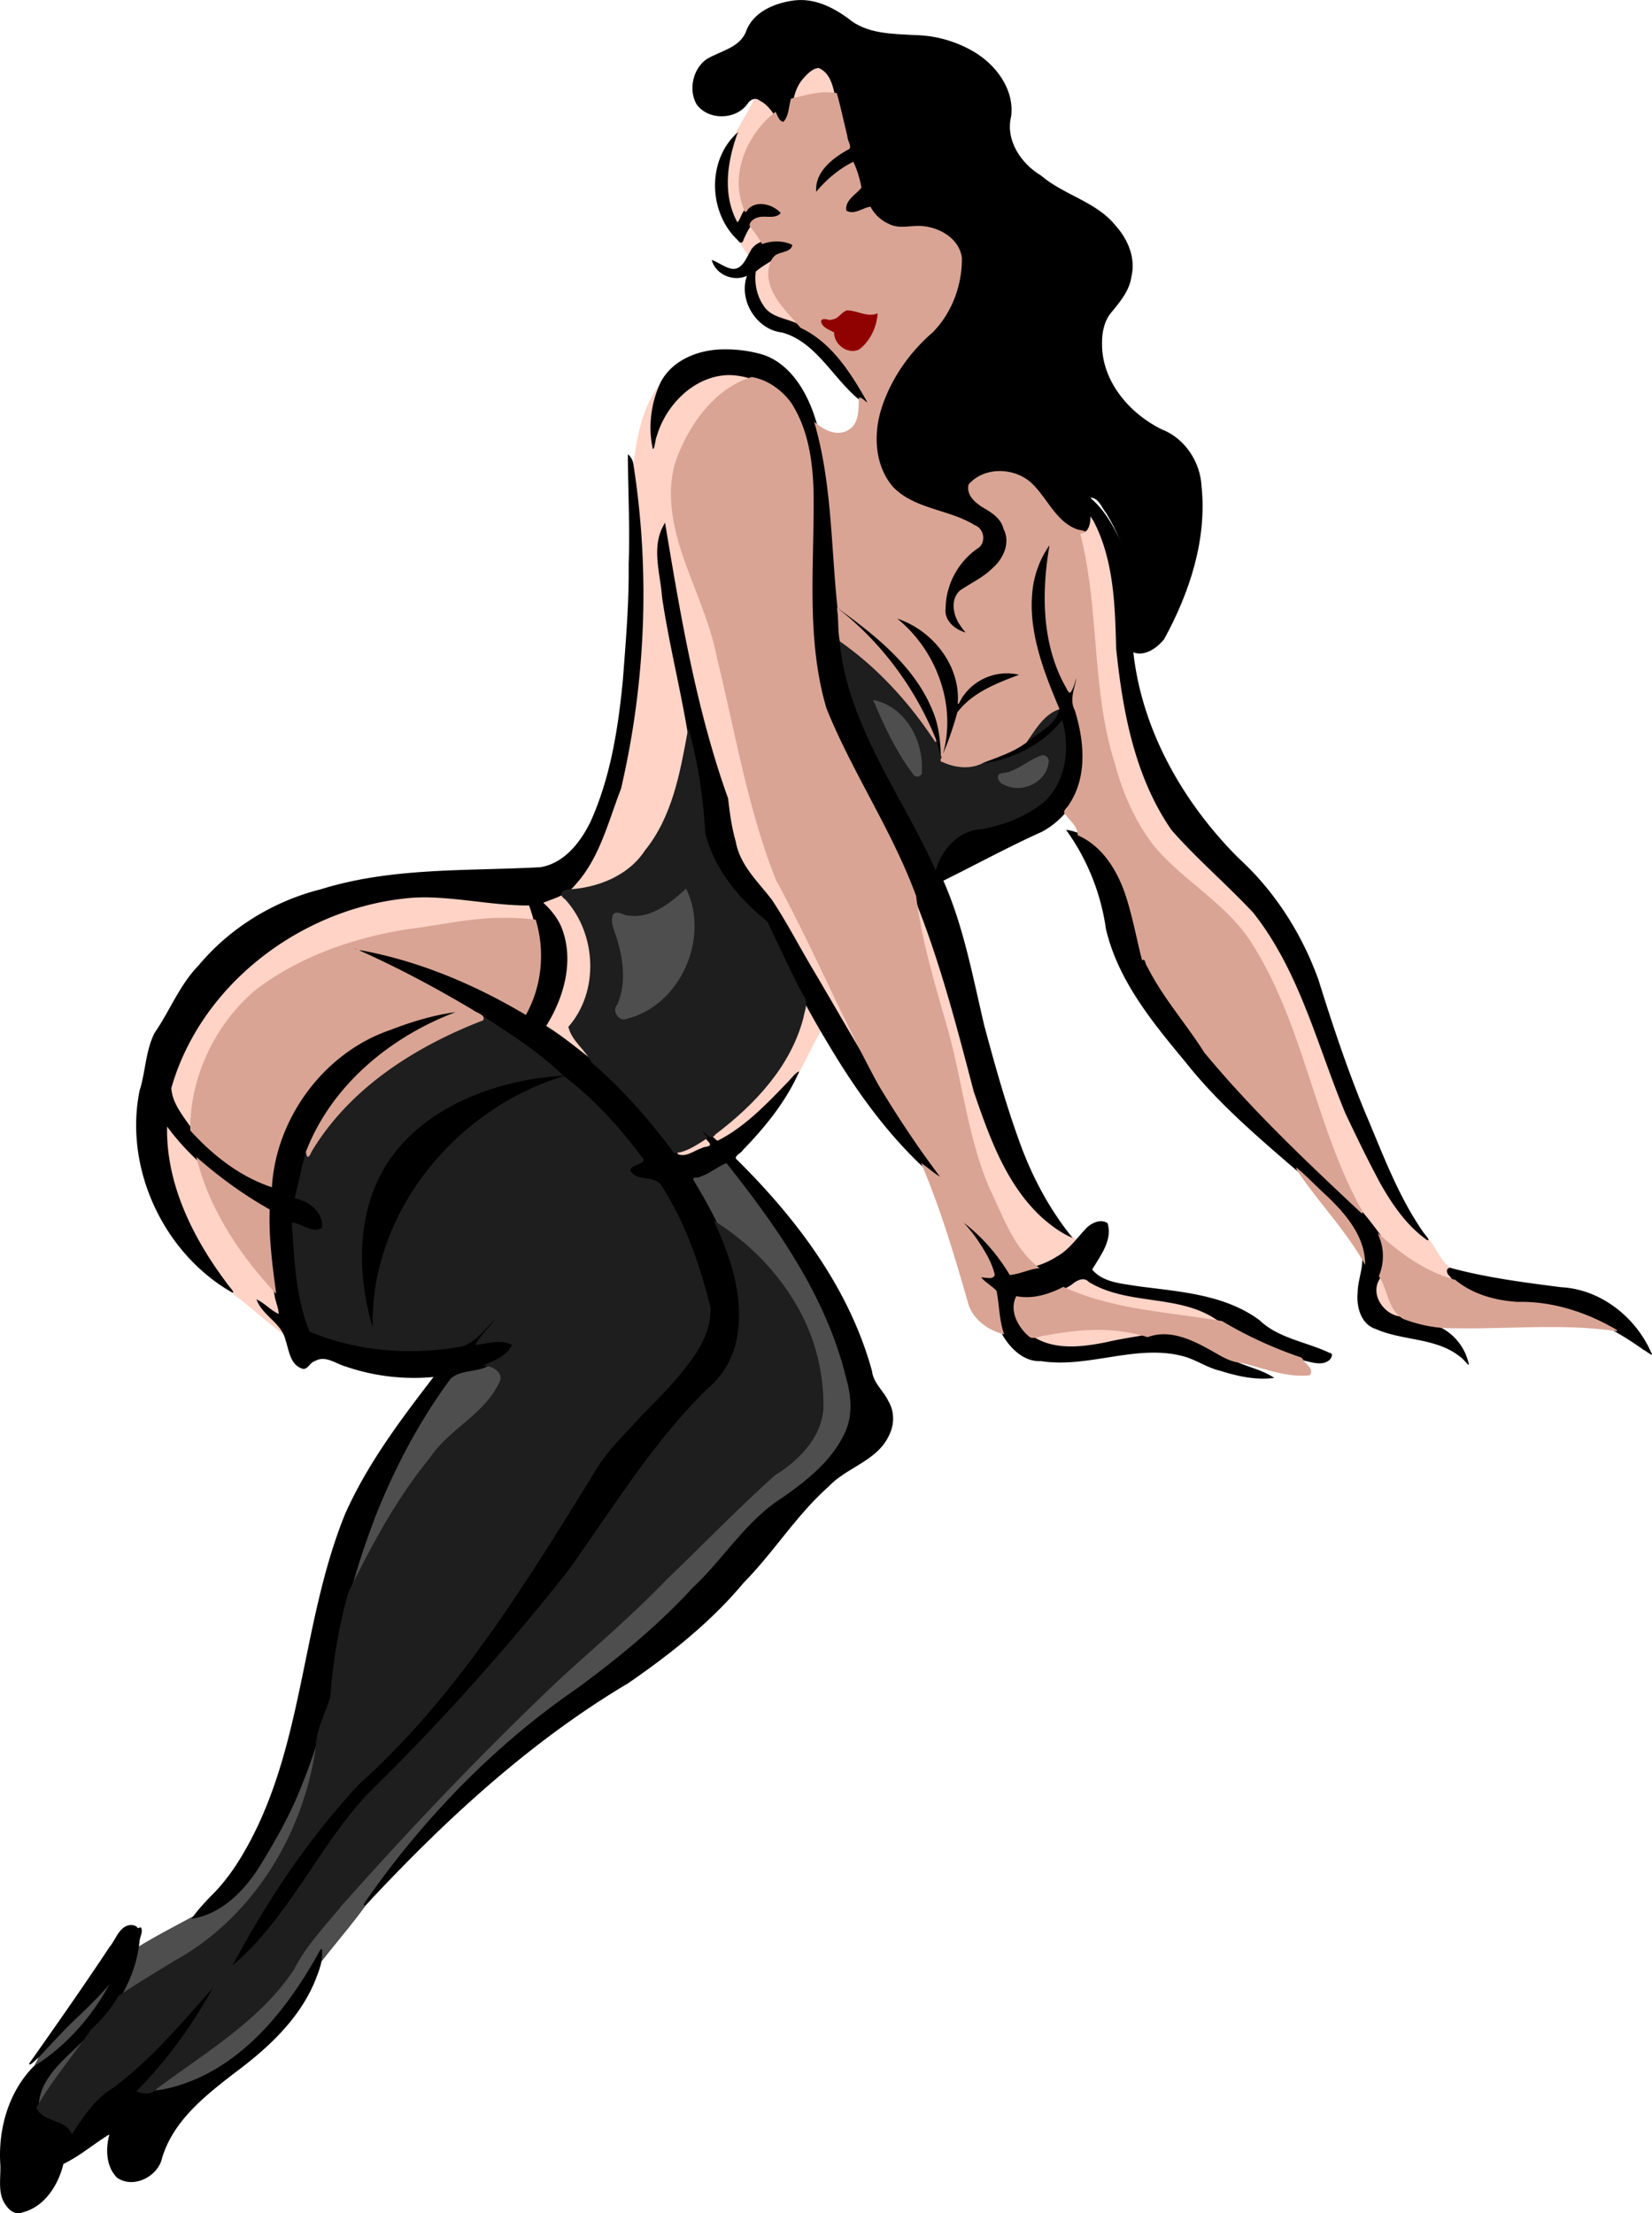
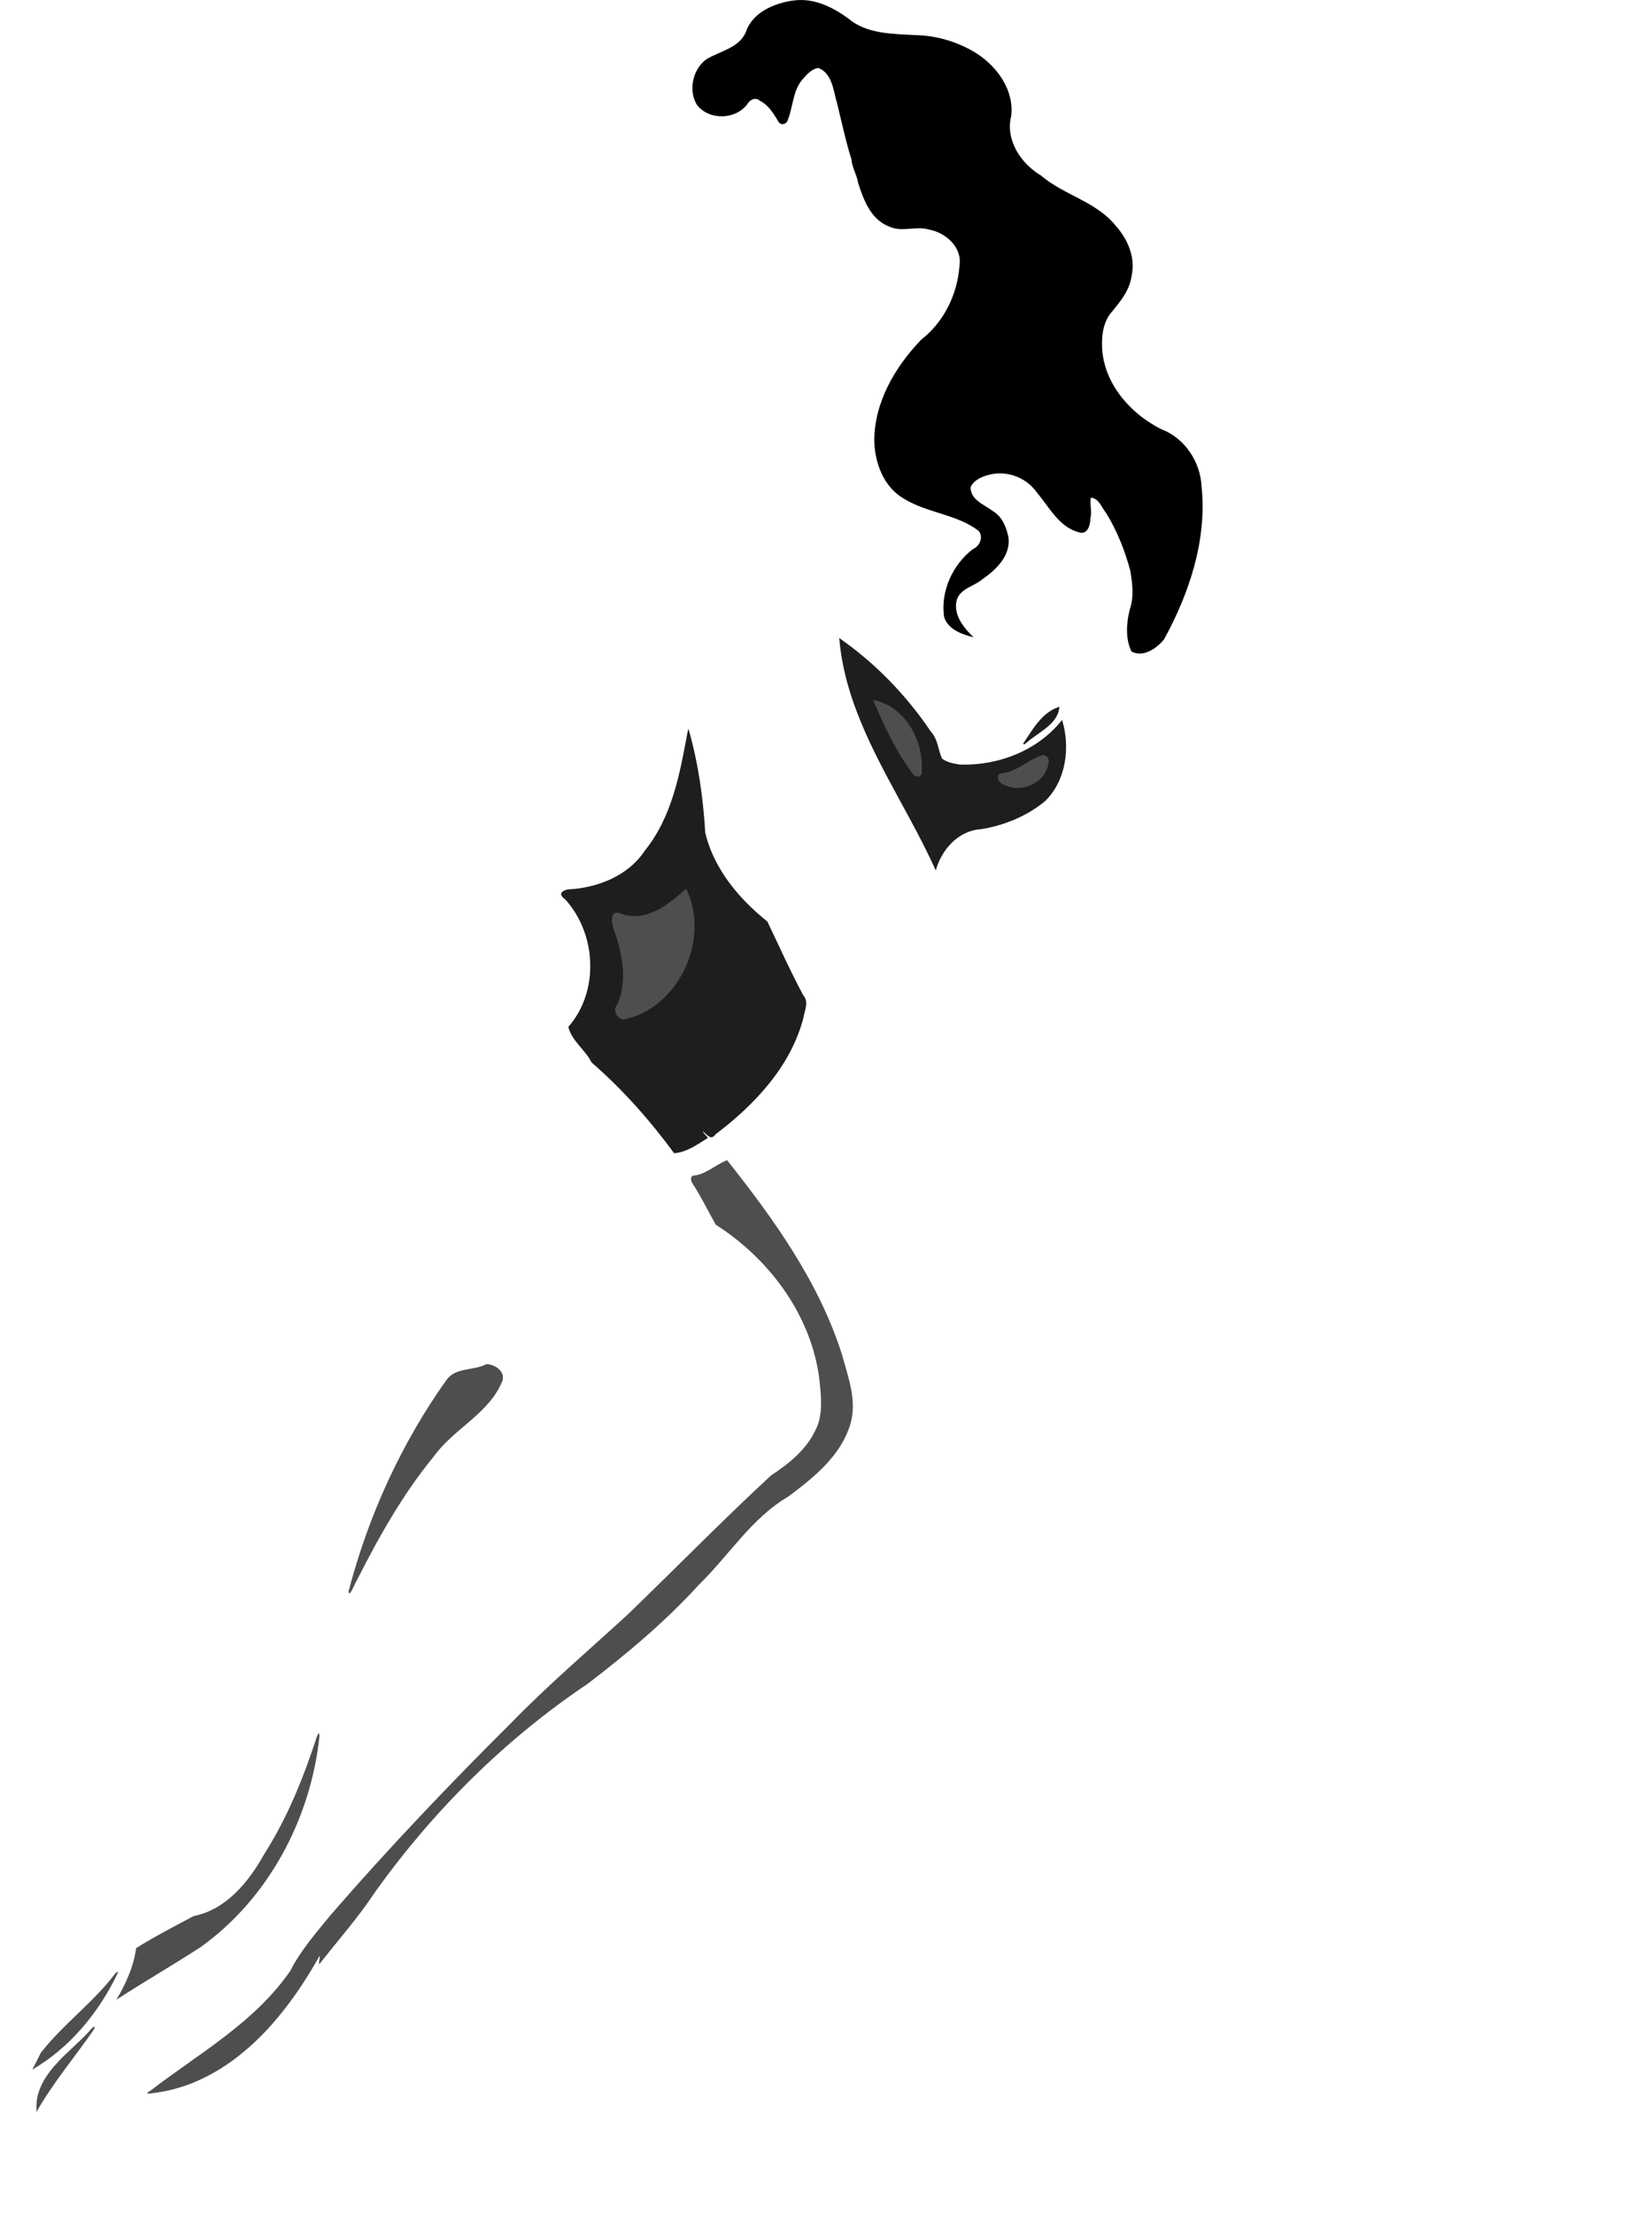
<svg xmlns="http://www.w3.org/2000/svg" height="1887.4pt" width="1409.2pt" viewBox="0 0 1409.187 1887.377">
-   <path d="M696.848 55.696c-12.508 5.027-20.145 17.828-22.613 30.617 13.053-3.119 26.617-7.578 40.084-4.771-2.043-9.953-5.772-23.921-17.471-25.846zm-52.797 27.16c-7.412 16.717-19.472 31.486-24.334 49.346-7.544 31.335 2.111 65.282 21.885 90.248 2.105-5.618 8.645-8.833 10.602-13.994-9.848-24.96-11.034-52.97-6.303-79.137 2.552-11.773 6.754-24.397 16.598-32.168-4.235-6.753-10.465-12.437-18.043-15.139l-.404.844zm15.775 135.84c-5.403 4.592-12.897 6.99-17.29 12.562-1.585 15.324 3.96 34.125 19.39 40.32 8.247 2.33 16.226 5.695 23.996 9.167-10.328-14.472-26.952-26.701-28.623-45.637-.613-6.535 2.54-12.428 5.277-18.088l-2.75 1.676zm-39.87 99.197c-29.982 1.543-54.223 26.807-61.987 54.644-1.016 5.396-.837-3.577-1.045-5-.676-13.772 3.047-27.115 7.298-39.997-1.34-.752-4.09 3.991-5.539 6.137-13.03 20.838-16.578 45.972-19.102 69.895 12.614 89.857 8.88 182.33-12.426 270.59-11.758 29.919-19.504 63.93-44.9 85.817.69 1.046 6.697-.075 9.578-.186 24.301-2.51 48.607-14.484 61.65-35.775 22.112-28.333 28.607-64.81 34.877-99.25-6.807-44.855-19.156-88.71-23.917-133.86-1.84-12.906-3.714-26.739 1.836-39.04 12.97 77.801 26.405 156.12 53.213 230.57 1.304 17.208 4.71 34.484 11.082 50.541 9.308 18.893 26.953 32.071 35.974 51.195 26.499 45.706 52.77 91.547 80.168 136.72 5.04 2.304-2.798-8.587-3.758-11.539-27.47-53.79-52.06-109.1-80.39-162.47-26.23-68.11-36.32-140.82-55.34-210.96-12.08-39.394-34.435-77.023-32.758-119.44.306-21.677 10.927-41.846 22.979-59.274 11.521-16.05 27.741-29.365 47.086-34.693-7.771-3.177-16.134-5.041-24.561-4.619zm308.95 118.82c-1.606 5.8.463 14.91-7.524 16.338-4.553 1.268.453 7.464.216 11.057 14.324 63.91 7.846 131.43 29.51 193.93 7.234 26.58 20.03 52.064 38.595 72.521 27.55 27.87 63.325 48.643 82.112 84.192 40.122 68.912 49.711 150.78 89.201 219.97 8.349 10.67 15.708 22.342 26.974 30.25 16.172 13.1 34.721 23.56 54.893 28.995-.835-4.244-6.009-6.644-6.549-10.523 6.445-.411.796-2.13-1.673-4.437-8.993-8.327-11.796-21.796-22.824-28.266-29.43-26.235-42.925-64.336-60.792-98.417-24.468-57.767-39.168-121.17-77.856-171.93-12.445-15.654-28.292-28.226-42.157-42.587-14.828-15.142-31.445-29.263-40.904-48.641-23.548-43.21-31.948-92.853-36.348-141.39-.36-38.693-3.248-79.633-24.246-113.33-.21.758-.418 1.517-.627 2.275zm-450.3 324.78c-5.733 3.615-13.17 3.995-18.7 8.356 18.829 13.462 25.018 38.789 20.98 60.73-2.547 16.02-8.819 31.388-17.756 44.94 15.776 9.449 29.575 21.709 44.4 32.482-4.243-12.22-16.723-19.404-20.535-31.801 25.987-30.358 23.919-78.771-1.729-108.67-2.059-1.867-4.21-5.962-6.66-6.035zm301.32 4.035c6.062 54.245 27.328 105.21 37.447 158.62 7.453 35.923 14.844 72.484 31.957 105.3 8.774 19.012 17.82 39.318 34.874 52.427 13.55-4.662 26.38-12.356 35.482-23.586-4.919-3.578-9.304-7.578-14.854-10.276-32.96-21.085-50.605-58.042-63.722-93.449-11.782-29.595-17.417-61.066-26.53-91.51-9.586-33.404-19.841-66.793-33.3-98.827-1.235-2.704-1.178-.237-1.354 1.302zm-421.3-2.261c-78.405 3.548-153.87 48.66-193.87 116.24-9.034 15.477-16.357 32.112-20.876 49.44 2.394 14.433 11.954 26.176 20.365 37.618-.882-49.11 23.11-98.388 63.38-126.99 42.16-28.828 92.697-42.931 143.01-48.311 28.584-5.57 57.963-8.617 86.913-4.968-1.92-5.263-2.098-12.48-5.697-16.398-31.211.863-61.937-7.331-93.217-6.631zm327.39 90.799c-5.64 42.17-34.303 77.152-66.372 103.42-4.9 4.042-9.947 7.904-15.061 11.672 3.327 2.02 6.564 8.463 10.635 4.564 25.899-14.817 46.736-36.9 66.452-58.833 6.357-12.637 12.714-25.286 19.605-37.654-4.943-8.727-10.21-17.274-14.824-26.186l-.434 3.012zm-545.4 103.36c-2.034 49.043 20.118 95.52 48.48 134.25 4.386 6.92 10.117 12.517 16.883 17.106 12.95 10.492 25.36 21.72 38.926 31.466-3.288-11.443-14.982-17.794-20.977-26.8 5.219 3.821 10.157 8.534 16.637 10.093-1.129-8.096-3.868-15.94-5.602-23.838-29.426-31.583-53.855-69.042-65.004-111.01-10.246-11.036-21.463-21.451-29.23-34.455l-.111 3.181zm461.25 11.836c-8.617 5.34-17.372 11.779-27.94 12.268 1.96 6.34 9.696 6.62 14.719 4.037 5.812-2.552 11.66-5.095 17.703-6.885 3.908-2.953-1.702-9.249-4.48-9.42zm574.63 118.28c-7.687 9.6-4.57 24.314 5.079 31.324 5.728 4.586 13.178 7.277 20.553 6.623-8.28-3.692-13.866-11.368-16.312-19.907-2.34-6.606-4.316-13.518-8.48-19.27l-.564.826-.275.404zm-253.17 1.275c-7.367.627-11.77 7.986-18.85 9.574 44.22 20.905 94.033 22.452 141.44 30.717-20.541-18.288-49.115-20.433-75.023-24.352-15.481-2.367-31.17-6.479-44.306-15.353a8.09 8.09 0 00-3.258-.586zm10.433 43.29c-19.027.343-37.845 3.675-56.398 7.683 18.594 13.2 42.756 11.587 63.969 7.256 13.509-2.749 27.048-5.53 40.684-7.344-15.196-6.112-31.995-7.777-48.254-7.596z" fill="#ffd3c6" />
  <path d="M677.548.327c-16.69 2.166-35.72 9.898-41.4 27.222-6.003 13.688-22.393 15.993-33.834 23.174-11.424 8.412-15.156 26.09-8.086 38.307 10.053 13.775 33.185 13.383 43.258-.223 2.163-3.829 6.937-6.218 10.666-2.923 7.456 3.711 11.705 10.95 15.805 17.775 1.967 3.53 6.882 2.563 7.928-1.133 4.714-11.43 4.219-24.984 12.66-34.816 3.553-4.19 8.204-9.292 13.762-9.736 11.85 5.027 12.546 19.574 15.775 30.219 3.925 15.994 7.298 32.163 12.262 47.857.43 6.675 4.45 12.726 5.53 19.45 4.565 14.578 10.796 31.578 26.313 37.566 10.92 5.336 22.912-.619 34.116 2.65 14.185 2.536 28.427 14.865 26.19 30.433-1.621 24.497-13.208 48.459-32.76 63.586-22.155 23.05-39.926 53.217-39.939 86.002.315 19.208 8.144 39.958 25.66 49.758 19.762 12.105 44.752 12.983 63.303 27.174 4.524 5.442.83 13.21-5.064 15.74-17.127 13.2-27.441 35.82-24.428 57.402 3.137 10.988 15.296 15.126 25.217 17.672-8.721-8.233-18.344-20.466-13.916-33.117 3.825-8.947 14.73-10.524 21.545-16.482 11.63-7.991 24.182-20.211 22.129-35.642-1.791-8.563-5.224-17.585-13.148-22.296-7.263-5.542-19.524-9.66-19.129-20.667 3.352-6.921 12.245-10.032 19.604-11.2 13.834-2.063 28.692 4.106 36.799 15.819 10.741 12.545 19.271 30.28 36.836 34.229 6.954 1.627 9.014-7.288 8.92-12.467 1.68-5.65-.867-11.915.463-17.271 6.802.461 9.198 8.624 13.035 13.238 9.334 15.203 15.998 32.003 20.572 49.203 1.798 10.959 3.248 22.398-.555 33.115-2.83 11.603-3.73 24.784 1.543 35.676 10.225 5.248 21.452-2.657 27.816-10.477 21.634-39.537 36.713-84.868 31.937-130.48-1.036-20.942-14.399-41.1-34.246-48.627-27.635-13.69-51.275-41.532-50.623-73.601-.103-9.592 2.058-19.584 8.75-27.018 7.279-8.818 14.852-18.181 16.392-29.913 3.627-15.553-3.117-31.472-13.46-42.944-16.437-20.632-44.162-26.096-63.676-42.8-17.12-10.16-30.68-30.27-25.51-50.72 2.78-23.338-13.5-44.5-32.9-55.537-14.83-8.45-31.62-13.225-48.72-13.548-19.6-1.165-41.55-.782-57.43-14.26-13.45-9.724-28.82-17.38-45.95-15.354z" />
  <path d="M619.548 989.687c-9.785 3.87-17.802 12.19-28.574 12.867-4.24 3.15 1.394 8.528 2.818 11.557 5.986 9.852 11.118 20.267 16.746 30.258 47.648 30.384 84.634 81.37 89.105 138.87 1.135 12.336 1.77 25.523-4.3 36.822-7.915 16.68-22.807 28.331-37.81 38.303-41.603 38.488-81.235 79.043-122.02 118.38-33.182 30.461-67.535 59.721-99.017 92.012-53.218 52.95-105.08 107.33-154.25 164.06-12.423 15.222-25.605 30.12-34.555 47.748-30.123 43.92-77.782 70.43-119.23 102.2-6.746 3.866.171 2.373 4.072 1.903 42.41-5.527 78.706-32.726 105.17-65.093 13.282-16.038 24.753-33.515 34.878-51.693.824 2.572-2.51 10.266 1.362 5.216 15.705-20.025 32.613-39.145 46.58-60.459 49.396-68.825 110.41-129.57 180.87-176.8 33.587-25.758 66.238-53.02 94.751-84.399 25.68-24.907 44.952-56.932 76.447-75.312 21.797-16.278 45.117-35.01 52.961-62.27 5.59-19.625-2.103-39.582-7.22-58.42-19.629-61.99-58.09-115.65-98.09-166.05l-.698.29zm-204.74 173.63c-10.706 5.77-26.036 2.476-33.893 13.373-38.723 54.35-66.804 116.04-83.635 180.56.708 5.809 5.104-6.54 7.004-9.368 18.784-37.094 39.27-73.624 65.744-105.87 16.98-23.725 47.348-36.465 58.59-64.59 2.567-8.084-6.827-14.215-13.811-14.107zm-144.21 316.68c-11.398 35.142-25.2 69.785-45.13 100.96-13.046 23.513-32.424 47.591-60.306 53.005-16.437 8.827-33.471 17.576-49.033 27.336-2.128 15.713-8.776 30.38-16.824 43.982 23.639-15.386 48.15-29.424 71.772-44.813 58.007-41.425 94.103-109.7 101.46-180.04-.589-2.82.07-3.54-1.943-.425zm-172.1 202.7c-18.708 24.946-44.654 43.392-63.737 67.915-2.305 4.843-4.694 9.645-7.298 14.335 32.261-18.698 56.948-48.874 72.884-82.165.99-2.55-.765-.79-1.849-.085zm-19.816 46.58c-15.506 18.295-38.828 32.022-46.123 56.207-1.471 5.029-1.634 10.311-1.432 15.512 14.145-24.978 32.82-46.95 49.133-70.496.608-2.771 1.23-2.756-1.578-1.222z" fill="#4e4e4e" />
-   <path d="M626.668 115.387c-23.646 23.948-21.7 66.51 2.559 89.32 2.38 3.319 4.252 2.867 5.253-.873 2.643-5.66 5.415-11.918 10.467-15.7 7.008-3.572 17.544 1.897 22.752-5.456 1.21-3.394-4.216-5.57-6.818-7.432-8.218-4.985-20.921-4.726-26.184 4.387-2.288 2.921-3.833 8.6-5.709 9.904-12.766-23.273-8.698-51.18-.156-75.074 2.866-3.62-2.08.795-2.164.924zm97.205 9.748c-13.39 7.131-28.204 18.015-29.705 34.371-.237 3.074.318 6.132.998 9.116 8.472-12.147 20.075-21.942 33.262-28.673.628-5.394-2.022-10.352-3.498-15.37l-.885.466-.172.09zm9.434 33.54c-5.078 6.232-15.417 12.04-13.256 21.522 6.332 6.802 15.847-.938 23.159-2.03-2.691-6.071-6.712-13.722-8.775-20.86l-.637.77-.492.597zm-72.72 45.31c-7.894.469-16.932 2.702-20.661 10.502-3.688 6.138-7.154 16.27-16.186 14.648-6.009-1.331-10.852-5.442-16.61-7.459 3.253 12.51 18.565 18.921 30.045 13.512-7.405 20.675 8.003 45.914 29.914 48.355 23.412 6.38 37.48 28.078 53.066 45.018 5.945 6.27 12.043 12.943 19.848 16.652 4.18-.88.42-6.234-.988-8.043-14.279-24.124-31.199-49.35-57.973-60.725-9.935-5.249-23.194-5.38-29.689-15.77-5.78-8.344-7.95-19.182-6.656-29.067 5.783-5.025 12.775-8.468 18.982-12.883 4.936-2.303 14.224-3.03 14.221-10.227-1.234-3.287-6.713-3.211-10.039-4.148a38.133 38.133 0 00-7.273-.365zm-43.042 93.928c-20.815.002-43.531 8.524-53.832 27.721-8.367 17.514-11.093 38.142-6.86 57.111 1.739.457 1.955-7.747 3.328-10.646 7.828-26.883 31.878-51.45 61.051-52.234 11.437-.065 22.501 3.676 32.928 8.172 15.903 7.865 25.324 24.005 30.227 40.445 11.454 36.335 6.976 74.926 6.87 112.4-.712 42.923-.152 86.95 13.364 128.12 23.847 55.584 57.805 106.43 78.046 163.6 20.232 51.442 34.033 105.07 48.02 158.44 13.335 38.716 27.705 79.807 58.976 108 7.624 6.615 15.925 12.742 25.293 16.621-19.223-23.7-33.875-50.857-44.413-79.489-12.187-33.154-21.68-67.205-30.854-101.28-9.898-41.714-17.536-84.433-34.975-123.87 28.062-13.836 55.533-28.89 84.053-41.695 19-10.195 33.069-29.28 35.615-50.866 3.08-20.365-1.55-40.923-7.659-60.245-.655-8.932 4.86-17.109 3.778-26.11-4.915 3.912-5.093 10.615-8.016 15.724-21.78-36.344-22.322-80.88-15.425-121.51.676-4.194 2.877-12.35-1.657-4.926-17.479 22.344-20.456 52.696-14.897 79.78 4.054 22.01 12.553 42.934 20.906 63.509-2.732 12.513-16.227 17.93-25.096 25.527-14.056 11.315-32.371 15.159-48.371 22.748-.393 1.466 5.258.559 7.545.377 26.364-2.866 52.26-14.787 69.596-35.189 5.714 22.813 1.194 50.474-17.889 66.113-16.904 12.403-37.22 19.556-57.906 22.131-14.96 3.662-26.148 16.491-31.318 30.559-26.207-56.773-64.718-108.93-77.047-171.21-2.945-14.146-3.627-28.59-4.484-42.967 36.308 29.257 64.884 68.326 81.217 111.95 1.452 5.416 2.717 10.958 5.445 15.916 6.698-13.781 11.15-28.6 15.893-43.023 14.166-17.489 36.402-24.702 56.625-32.445-19.8-7.546-44.01-.199-55.777 17.553-1.58 2.828-.57-3.398-1.193-4.713-3.607-31.576-30.191-58.409-61.035-64.367 16.469 12.641 30.64 28.811 38.837 48.011 8.829 19.864 12.052 42.48 7.647 63.938-1.63-34.003-22.912-63.385-47.164-85.695-12.706-11.838-26.532-22.4-40.648-32.488-5.935-54.913-4.273-111.71-22.217-164.65-7.588-21.462-21.496-43.76-44.518-50.699-10.4-2.871-21.213-4.332-32.007-4.136zm-81.947 91.996c.156 30.5 1.821 60.99.652 91.49.379 33.008-2.442 65.99-4.969 98.865-3.985 40.975-10.459 82.512-27.486 120.32-8.48 17.546-22.425 35.513-42.721 38.934-62.6 3.445-126.85-.1-187.47 18.85-40.416 10.16-77.613 32.99-104.32 65.051-16.16 16.523-24.419 38.65-37.432 57.424-7.741 15.277-7.63 32.935-12.74 49.012-13.511 66.214 20.15 138.53 78.481 172.13 4.432 1.863-2.9-5.56-4.012-7.591-28.908-38.434-52.038-84.634-51.068-133.74 9.602 13.03 20.872 24.918 33.078 35.486 16.388 13.61 33.887 25.91 52.432 36.406-.53 24.64 2.128 49.333 6.416 73.555 1 4.635 3.25 10.362 3.326 14.393-6.956-3.119-12.002-9.264-18.965-12.416 4.854 13.88 21.15 19.803 24.662 34.414 2.946 8.525 3.859 20.775 13.68 24.41 5.024 2.305 6.883-5.006 11.445-6.164 8.933-5.296 17.606 2.153 26.06 4.516 24.03 8.312 49.853 11.375 75.167 9.003-28.24 36.675-56.454 74.178-75.37 116.68-35.196 86.364-35 183.24-75.357 267.82-10.453 21.523-22.799 42.451-40.148 59.116-5.543 5.866-11.02 11.837-15.659 18.463 26.754-4.132 46.693-25.478 59.978-47.65 13.48-21.98 26.037-44.624 35.172-68.807 7.044-17.29 12.596-35.11 18.171-52.888 3.52-9.602 8.596-19.004 8.008-29.515 4.408-49.79 18.034-98.475 35.954-145.09 16.42-41.303 37.45-81.025 63.892-116.75 9.148-7.983 22.745-5.083 32.869-11.24 8.577-3.959 18.59-8.667 21.949-18.252-8.876-6.137-20.205-3.196-30.012-1.75 6.11-9.6 15.546-16.635 21.205-26.54-15.97 6.821-23.228 27.366-41.62 29.453-41.263 6.113-84.538 2.889-123.28-13.286-11.112-28.158-12.824-59.562-14.275-89.002 7.782 2.202 17.312 9.201 25.219 3.3 2.36-13.808-10.25-25.166-22.777-27.847 4.964-19.804 7.84-40.618 18.675-58.302 26.333-48.244 73.663-82.606 125.11-100.1 4.34-1.76 8.904 4.426 13.322 5.865 22.287 15.042 45.444 29.131 65.014 47.73-47.546 3.814-96.238 20.086-130.51 54.438-28.447 28.167-40.434 69.462-38.431 108.79.997 21.223 4.776 42.513 12.026 62.464 2.595 2.31.669-7.296 1-10.23-1.62-64.652 31.739-126.96 80.903-167.7 23.42-19.553 50.55-34.659 79.729-43.57 25.58 19.52 47.217 43.615 66.355 69.385-3.631 2.845-10.39 3.418-11.5 8.533 2.82 8.827 13.645 8.24 20.93 10.174 8.052 1.914 9.684 11.481 14.075 17.291 15.688 28.611 26.59 59.786 33.733 91.576-.202 25.092-17.851 44.902-33.184 62.92-16.692 17.833-34.28 34.918-50.158 53.542-12.79 13.542-20.5 30.841-30.87 46.171-53.57 86.425-109.54 173.49-186.12 241.56-43.892 48.097-80.716 102.55-110.37 160.45-.082 2.2 5.66-3.65 7.764-5.185 52.007-45.042 76.885-112.72 127.68-158.88 57.687-57.336 111.75-118.37 161.64-182.59 38.223-54.935 74.341-112.42 123.68-158.3 18.617-22.22 21.256-53.532 15.561-81.008-6.038-32.039-21.337-61.293-38.094-88.887-1.595-3.769 3.689-1.654 5.43-3.084 8.094-2.684 14.72-8.349 22.5-11.705 43.39 54.714 85.152 113.92 101.97 182.69 4.547 15.621 6.189 32.962-1.251 48.012-11.166 23.64-32.487 40.341-53.43 54.945-30.743 19.602-49.732 52.017-76.012 76.412-29.13 31.887-62.71 59.398-97.361 85.027-71.955 49.177-133.49 112.86-182.99 184.42-.77 5.566 6.643-4.725 9.157-6.847 64.514-68.556 134.92-132.83 216.15-181.07 35.912-24.765 70.528-52.14 98.576-85.781 25.637-25.961 44.951-57.62 72.369-81.901 15.265-16.304 40.935-21.736 51.213-42.952 4.87-9.209 5.318-20.583-.096-29.68-4.106-9.013-12.87-15.504-14.052-25.712-19.075-70.115-64.126-129.89-115.11-180.3-3.824-2.795 3.43-5.54 4.973-8.39 19.128-19.693 36.896-41.608 47.996-66.848-2.677-.029-7.747 7.315-11.264 10.465-17.494 18.211-35.93 37.24-58.468 48.531-6.414-5.054-11.91-11.443-19.432-14.959 3.035 6.582 8.315 11.627 12.824 17.041 1.408 3.673-4.65 2.498-6.496 4.059-6.516 1.964-13.491 8.217-20.557 5.234-22.126-29.483-46.36-57.9-74.804-81.59-12.285-9.576-24.36-19.508-37.622-27.734 14.888-23.78 23.65-54.27 13.973-81.64-3.118-9.091-9.682-17.299-16.43-23.364 9.557-4.055 20.554-6.586 27.229-15.307 20.88-22.766 28.088-53.799 39.02-81.808 21.118-90.55 24.997-185.27 10.554-277.14-.431-3.255-2.204-6.137-4.641-8.29l-.006 2.56zm392.51 35.273c.124 6.593.15 13.296 4.462 18.691 17.577 33.46 18.577 72.108 19.53 109.04 5.557 53.878 15.866 109.74 47.345 155.09 21.804 24.75 47.042 46.213 69.528 70.254 39.585 49.931 54.595 113.15 78.615 171.03 9.662 20.366 19.485 40.755 30.252 60.605 10.242 17.977 22.517 35.67 39.611 47.688 3.495.688-2.933-5.666-4.24-8.053-21.323-31.09-34.242-66.977-48.984-101.47-15.112-36.73-27.698-74.443-39.497-112.36-14.19-39.548-37.438-75.976-68.6-104.3-47.389-47.573-82.617-109.54-89.569-177.04-5.462-12.872-2.797-27.169.314-40.12-1.46-12.75 1.919-26.313-3.818-38.392-9.492-18.769-17.737-39.697-35.018-52.879l.069 2.2zm-362.22 23.051c-10.326 18.852-2.621 40.932-1.161 60.82 5.852 39.88 15.964 79.036 22.364 118.77 7.328 27.86 10.8 56.592 12.996 85.217 8.301 30.027 29.037 55.106 53.05 74.23 15.648 34.56 32.517 68.586 52.2 101.04 23.107 39.141 49.684 76.847 83.105 107.88 6.195 4.775 12.329 9.912 19.848 12.486-43.39-56.15-77.4-118.67-113.42-179.62-12.34-20.46-23.24-41.82-36.42-61.74-11.86-15.49-27.35-29.54-30.84-49.68-3.47-11.968-5.132-24.415-6.513-36.704-27.26-76.013-40.581-155.9-53.814-235.28l-1.389 2.545zm344.85 261.38c17.253 24.435 28.449 52.915 32.624 82.466 10.25 43.971 39.73 79.755 67.928 113.67 28.115 35.622 62.984 65.004 97.168 94.5 19.047 19.675 43.845 36.701 52.074 64.174 4.627 12.666-2.345 25.333-2.45 38.171-1.058 11.788 2.761 26.597 15.274 30.672 23.506 10.46 52.354 7.21 72.832 24.296 2.646 1.523 8.804 10.795 6.129 3.359-4.365-16.853-19.25-31.05-36.84-32.778-8.159-2.18-16.238-4.281-24.437-6.168-12.031-3.713-21.402-18.266-14.764-30.236 6.831-11.498 7.191-26.938 1.161-38.824-8.682-11.67-17.308-23.386-28.623-32.697-42.528-40.606-85.592-81.15-122.33-127.18-16.374-26.215-38.01-49.229-49.92-78.044-2.868.637-2.364-7.78-3.847-10.656-6.777-28.735-12.407-60.647-34.773-81.93-7.977-7.253-17.624-13.476-28.556-14.766l1.354 1.969zm-548.71 55.62c29.8.135 59.66 7.083 89.293 6.935 7.087 19.879 10.63 41.472 6.343 62.404-1.851 9.816-5.041 19.384-9.851 28.182-43.996-26.133-92.234-45.751-142.59-55.076-1.393-1.463-6.09-2.602-5.035.79 3.524 5.552 11.567 5.474 16.693 8.987 27.787 12.64 54.53 27.401 80.887 42.785-29.691 2.276-58.416 12.301-85.293 24.764-46.163 24.108-78.263 72.825-82.312 124.73-27.188-9.825-50.888-28.403-69.04-50.693-6.484-9.344-14.363-19.483-14.983-31.167 24.923-87.309 108.25-151.08 197.18-161.45 6.221-.814 12.442-1.173 18.704-1.188zm39.182 95.563c-2.972.864.505-2.553 0 0zm411.31 175.22c14.928 14.004 27.957 31.215 34.025 50.926-3.638 2.56-9.047-.856-13.301.967 3.745 6.332 11.644 9.172 15.357 15.08 2.095 11.852 1.37 24.84 6.792 35.84 6.83 11.532 18.227 22.598 32.562 21.893 41.044 6.33 82.053-15.254 122.55-3.826 10.41 3.044 19.534 9.582 30.312 12.047 14.83 4.71 30.518 8.149 46.14 6.12-12.057-8.293-27.358-9.84-39.51-17.864-18.84-9.557-38.213-24.002-60.566-20.937-14.113 3.316-28.614 4.861-42.773 8.232-21.263 4.29-45.475 7.429-64.385-5.732-8.745-7.286-16.49-19.671-11.611-31.221 16.082 2.525 32.404-3.39 45.828-11.878 3.88-3.328 10.343-7.312 14.726-2.524 33.592 20.649 77.417 10.015 109.97 32.914 21.966 14.762 46.71 25.019 71.578 33.834 7.577 1.2 17.497 5.693 24.092-.373 1.626-1.906 3.46-5.504-.44-5.928-19.769-9.426-43.294-12.207-59.634-27.897-29.868-21.985-68.29-24.173-103.73-28.853-13.354-2.33-29.51-2.946-38.854-14.213 6.73-11.446 17.544-24.892 13.158-39.445-5.82-4.28-14.135-.159-18.613 4.615-7.929 8.44-14.595 18.269-25.016 23.926-8.103 5.332-17.156 8.236-26.522 10.368-4.03 1.226-8.06 2.578-12.265 3.07-12.487-20.283-29.042-38.802-49.612-50.97-2.43-1.224-.847.695-.263 1.83zm424.64 45.146c-4.093 0-3.307 4.88-.868 6.65 7.043 10.277 19.214 15.542 30.673 19.49 14.655 4.97 30.25 4.958 45.492 5.63 32.77 3.635 62.903 19.218 89.486 38.144 2.325 1.02 9.795 7.425 6.36 1.891-13.395-30.162-43.198-53.584-76.724-55.277-31.698-4.096-63.578-8.14-94.419-16.528zm-1125.4 560.4c-9.978.57-12.785 12.26-18.242 18.632-22.215 33.562-45.38 66.582-68.563 99.411-.33 3.432 5.952-3.514 8.164-5.185 11.621-12.412 23.012-25.118 35.592-36.629 8.51-8.241 16.983-16.552 24.682-25.568-15.438 27.976-37.32 53.034-64.71 69.958-21.283 21.6-30.232 53.1-28.464 82.9.777 11.878-2.844 25.418 4.951 35.676 3.087 4.491 8.324 8.436 13.947 5.916 18.95-4.71 30.68-23.378 34.96-41.33 14.09-6.745 26-17.193 39.257-25.232-3.34 12.282-3.006 27.652 6.612 37.023 13.974 9.677 34.98-1.166 38.33-16.92 9.52-31.75 36.846-53.152 61.986-72.572 28.122-20.894 55.219-45.782 68.698-78.904 3.009-7.828 6.437-15.919 5.743-24.454.605-7.041-4.555 4.286-6.076 6.633-23.7 41.166-55.134 80.768-99.264 101.1-15.14 6.481-31.67 11.889-48.107 10.965-2.762-.788 3.583-4.497 4.592-6.559 24.394-26.476 45.43-56.294 61.568-88.44-.734-3.172-6.73 5.852-9.478 8.382-28.31 32.28-56.741 65.244-92.303 89.757-10.066 8.193-17.061 20.12-24.266 30.049-6.472-10.337-22.286-8.163-28.281-18.918-.392-20.66 15.914-36.053 29.778-49.133 8.964-8.345 17.357-17.212 26.093-25.76 16.12-18.676 27.435-41.947 30.055-66.604.114-3.818 3.304-8.479 1.238-12.036-1.691-.42-2.371 1.674-3.523-.55-1.388-1.116-3.207-1.586-4.967-1.519z" />
-   <path d="M722.208 262.697c-5.387.58-7.774 8.152-13.896 7.934-3.579-.108-8.384-1.93-9.879 2.611-.876 5.972 6.522 8.945 10.723 11.38 1.21 5.863 4.739 12.3 10.762 14.925 6.668 3.588 15.583 1.511 19.65-5.006 7.182-8.464 11.374-19.493 11.17-30.63-9.048 6.222-18.963-1.518-28.529-1.214z" fill="#900101" />
  <g>
    <path d="M716.088 546.297c5.124 55.02 33.9 103.66 59.619 151.22 7.94 14.703 15.662 29.538 22.537 44.775 4.79-17.7 19.446-34.202 38.684-35.156 19.723-3.307 39.082-11.112 54.53-23.94 18.058-17.577 21.617-45.929 14.544-69.294-20.55 26.153-54.53 39.17-87.16 38.12-5.255-.865-11.231-1.849-15.344-5.214-3.318-7.598-3.479-16.47-9.394-22.838-20.948-31.055-47.447-58.488-78.243-79.87l.226 2.195zm32.549 53.59c23.9 7.45 37.038 33.716 35.684 57.533.738 4.03-3.64 3.039-4.768.48-12.949-17.866-22.768-37.878-31.387-58.145l.471.133zm153.48 3.368c-13.824 5.098-21.34 18.947-29.063 30.436-.688 3.409 4.602-2.397 6.53-3.5 9.363-7.315 23.23-14.068 24.094-27.544l-.932.363-.629.245zm-315.72 21.486c-6.42 35.084-13.195 72.07-36.275 100.52-14.217 21.87-41.151 32.164-66.201 33.23-6.876 2.086-6.665 4.927-1.469 8.832 26.447 29.397 28.82 78.237 2.34 108.39 2.99 12.152 14.444 19.434 19.82 30.303 26.415 22.929 49.74 49.263 70.434 77.422 10.883-.761 19.913-7.61 28.88-13.098-1.205-1.327-6.475-7.22-3.693-5.034 3.378 2.887 6.399 7.361 10.074 2.067 33.376-25.264 64.315-57.975 75.055-99.535 1.038-6.372 4.835-13.55-.194-19.13-11.016-20.537-20.55-41.878-30.59-62.853-24.261-19.378-45.757-45.09-52.972-75.678-1.782-29.96-6.04-59.924-14.347-88.793l-.862 3.355zm303.3 21.213c5.295 1.203 1.823 7.46.76 10.678-6.126 13.22-25.69 17.803-36.627 8.25-1.511-2.017.091-4.777 2.63-3.471 12.147-2.435 21.594-11.42 32.958-15.467l.279.01zm-304.82 115.84c16.98 39.679-6.382 92.219-48.23 104.4-4.12 2.248-10.182.45-9.902-4.997 2.16-4.862 4.541-9.996 5.334-15.527 3.86-18.86-1.052-37.978-7.195-55.76-.725-2.975-2.773-10.63 2.56-9.527 15.092 6.504 32.208.615 44.536-8.984 4.392-3.183 8.542-6.686 12.594-10.29l.302.684z" fill="#1e1e1e" />
    <path d="M745.548 598.657c9.121 21.481 19.247 42.953 33.402 61.6 2.242 3.673 8.483 1.965 7.365-2.716 1.508-25.011-12.858-52.762-38.099-59.848-1.604-.322-4.67-1.846-2.669.965zm143.85 45.291c-9.498 2.619-17.141 9.872-26.402 13.307-3.284 1.99-7.158 1.424-10.48 2.7-3.23 3.435.454 8.527 4.329 9.396 14.627 7.58 35.339-1.872 37.555-18.641 1.071-3.264-1.465-6.935-5.002-6.762zm-305.12 114.78c-12.94 11.654-29.266 24.714-47.61 22.082-4.359.34-10.071-5.204-13.763-.914-2.922 7.612 2.279 15.62 3.992 22.94 5.14 17.241 7.06 36.843-.3 53.77-5.263 5.349 1.55 15.482 8.523 12.08 45.28-11.48 70.53-68.883 50.308-110.53-.151-.915-.767.384-1.15.577z" fill="#4e4e4e" />
-     <path d="M410.368 867.237c-.43 3.157-6.418 3.197-9.196 5.102-54.143 22.412-105.86 56.958-136.65 107.99-2.54 4.53-2.544-5.845-4.144 4.057-3.443 12.417-5.836 25.093-9.084 37.56 11.942 2.041 24.927 11.862 23.344 25.208-8.69 4.786-17.071-3.896-25.744-4.656 2.126 31.312 3.195 63.556 15.129 93.039 40.783 17.08 86.724 20.51 130.03 12.72 12.238-3.754 19.427-15.237 28.729-23.167-6.087 7.041-12.908 13.619-17.418 21.86 10.322-.994 21.631-5.245 31.451.01-4.853 9.776-16.129 13.562-25.398 17.819 7.555-.948 19.385 5.785 14.354 14.328-12.864 27.439-43.398 39.844-59.564 64.797-28.389 34.557-49.463 74.412-69.174 114.3a455.146 455.146 0 00-15.344 89.45c-4.663 14.057-11.909 27.548-12.381 42.674-10.601 74.143-53.96 145.21-120.41 181.74-16.043 9.822-32.239 19.544-47.856 29.972-6.044 10.593-13.9 20.133-22.985 28.168-15.6 22.434-33.36 43.472-47.107 67.185 5.821 12.879 25.276 9.404 30.328 22.818 9.608-14.82 19.509-30.22 35.006-39.557 32.471-24.028 58.493-55.296 85.156-85.307-17.649 32.14-39.411 62.114-65.26 88.19 5.792 2.076 13.146 3.16 17.486-2.207 41.252-30.999 88.078-57.882 117.2-101.89 10.399-20.523 26.695-37.194 41.07-54.904 60.2-67.684 122.74-133.4 188.68-195.53 29.877-26.972 60.391-53.296 88.367-82.278 30.724-29.554 60.428-60.265 92.164-88.71 20.141-12.44 39.507-31.827 41.24-56.719.595-32.257-8.124-64.565-25.155-92.013-16.921-27.885-40.82-51.336-68.516-68.48 14.949 31.577 26.795 67.382 19.404 102.48-3.454 15.826-11.906 30.461-24.495 40.77-47.074 46.066-81.35 102.85-119.5 156.01-52.884 66.876-109.85 130.49-170.84 190.07-42.326 45.507-67.082 105.41-114.97 145.99 29.757-55.786 65.234-108.83 108.46-155.08 82.971-74.288 141.49-170.42 199.55-264.22 10.415-18.826 26.542-33.433 40.74-49.352 13.525-13.832 27.375-27.36 39.028-42.865 11.158-14.235 21.26-31.635 19.807-50.339-9.224-36.673-21.816-73.2-42.79-104.89-7.041-7.003-20.303-1.878-25.402-11.277.465-3.762 6.175-4.309 8.947-6.252 2.73-1.244 3.445-3.454.604-5.535-19.115-25.511-40.79-49.383-66.275-68.676-79.275 23.954-144.69 92.864-159.93 174.87-2.41 13.146-3.456 26.545-3.067 39.907-12.91-43.776-14.168-93.458 8.623-134.24 22.932-40.588 67.032-64.308 111.14-74.63 14.056-3.33 28.312-5.342 42.746-6.218-20.89-20.745-46.279-36-70.518-52.4l.4 2.303z" fill="#1e1e1e" />
-     <path d="M703.828 78.667c-9.926.27-19.52 3.17-29.088 5.47-2.037 6.473-1.67 14.55-6.47 19.747-3.883-.474-4.962-5.677-6.745-8.508-23.102 17.964-37.815 49.851-28.545 78.79 1.207 2.407 2.23 9.93 4.62 4.87 7.329-8.848 21.787-4.816 28.368 2.641-5.074 5.836-13.928 1.379-20.447 4.055-3.479 1.066-8.561 5.653-4.71 8.744 3.498 4.271 6.478 8.936 9.292 13.678 8.092-3.002 18.3-3.178 25.807.74-1.392 6.345-9.776 5.636-14.385 8.668-5.28 4.25-6.48 12.21-6.138 18.734 2.147 17.756 16.748 30.269 27.467 43.256 26.725 12.502 43.169 38.967 57.064 63.598-2.524-1.194-4.246-4.194-7.301-4.146-.293 9.598.566 22.748-9.471 27.97-9.968 5.524-21.159-.757-28.746-7.437 15.289 51.588 14.375 105.87 19.994 158.96 32.48 23.45 66.079 49.907 81.414 88.192 5.116 12.273 6.343 25.595 6.821 38.67 2.747-1.337-3.095 3.935 1.595 4.576 10.758 4.989 23.826 6.35 34.584.598 12.538-4.984 26.076-9.137 36.79-17.42 7.724-10.784 14.752-23.938 28.207-28.364-13.716-32.521-27.564-67.743-22.776-103.6 1.794-12.85 6.642-25.482 14.225-36.163-6.984 40.522-6.734 84.832 14.14 121.5 1.408 2.55 3.032 6.55 4.788 2.39 1.984-3.21 2.633-6.998 4.107-10.43-1.795 8.888-6.182 18.422-1.484 27.25 8.043 25.891 10.97 56.282-4.703 80.053-1.618 3.297-7.033 6.203-2.858 9.44 3.93 5.178 10.202 9.906 9.975 17.045 23.947 10.472 36.844 35.47 43.393 59.393 4.57 15.62 7.527 31.72 11.654 47.484 2.604-2.791 2.672 3.723 4.271 5.04 13.153 26.382 33.035 48.552 48.698 73.35 40.8 49.338 87.497 93.404 134.11 137.09 3.502.864-3.541-8.459-4.67-11.808-36.48-71.13-46.52-153.66-90.676-221.21-21.566-31.888-56.722-50.721-81.313-79.771-16.144-20.715-26.85-45.012-33.585-70.285-20.334-63.637-13.004-131.92-29.621-196.35 8.127-2.038 3.157-2.412-2.332-3.649-17.652-6.182-25.052-25.128-37.42-37.744-13.958-15.149-41.672-16.769-55.514-.627-2.258 9.724 6.78 16.593 14.165 20.77 6.679 3.916 13.745 8.982 15.569 17.032 6.205 11.573.095 25.294-9.012 33.248-8.04 8.13-18.596 12.941-27.875 19.21-8.8 7.8-6.098 21.362.023 29.911a51.292 51.292 0 004.61 6.063c-9.188-2.554-18.521-10.287-17.053-20.723.221-20.575 11.247-40.56 28.54-51.787 6.12-5.406 3.961-16.297-3.76-19.045-21.825-13.541-50.893-13.464-69.382-32.34-16.759-19.07-17.248-47.59-9.004-70.562 8.414-23.885 23.587-45.151 42.768-61.64 16.287-16.701 25.074-40.362 24.691-63.55-2.38-17.001-20.232-26.63-36.08-27.076-8.823-.193-18.074 2.624-26.369-1.82-6.616-2.931-12.154-8.164-15.51-14.57-6.896.9-13.648 7.274-20.562 3.38-1.544-8.84 8.299-13.648 12.877-19.699-1.297-7.088-3.632-15.1-6.935-21.986-12.21 5.992-23.477 15.513-31.648 25.598-1.358-16.688 13.56-28.342 26.666-35.655 5.119-1.649-.206-7.759-.083-11.642-3.02-12.27-5.624-24.642-9.012-36.82a46.727 46.727 0 00-10.012-.771zm19.283 186.02c8.512.282 17.024 6.112 25.537 2.506-.782 11.725-6.29 23.57-15.71 30.771-9.636 4.805-21.574-4.179-21.446-14.479-4.071-2.26-10.572-4.367-11.152-9.617 1.751-3.932 6.41.085 9.555-1.438 5.39-.46 7.978-6.57 12.605-7.742l.609-.002h.002zm-81.947 56.818c-30.73 9.69-51.326 37.808-62.858 66.598-9.224 22.524-6.553 48.06-.425 71.04 9.707 34.904 27.33 67.328 33.968 103.05 15.512 63.03 25.983 127.78 50.116 188.32 31.105 57.194 56.18 117.51 87.328 174.68 16.192 26.932 33.576 53.171 52.525 78.25-5.711-3.418-10.56-7.972-16.092-11.67 16.746 39.541 28.982 80.688 40.777 121.93 4.972 12.594 17.166 21.11 30.062 24.116-4.253-11.82-4.097-24.823-6.457-37.01-4.055-4.232-9.315-7.055-13.139-11.432 3.441-.323 10.373 2.585 11.586-2.404-2.608-11.072-9.017-21.087-15.302-30.494a136.454 136.454 0 00-11.163-13.748c15.827 12.094 29.057 27.464 39.258 44.539 8.756-.732 16.716-5.097 25.473-5.87-22.073-16.417-30.898-43.914-42.625-67.663-19.608-45.68-23.567-95.884-37.79-143.21-9.946-35.063-20.492-70.225-24.904-106.4-20.388-55.678-54.338-105.12-76.475-159.96-17.615-59.444-10.338-122.03-11.002-183.12-.573-26.648-4.282-54.64-19.059-77.445-8.027-11.08-20.205-19.841-33.805-22.098zm73.045 199.1c1.258 8.66.319 18.033 2.295 26.406 32.384 22.617 59.483 52.512 81.032 85.395 2.974 1.675-.718-5.507-1.507-7.603-17.885-41.624-46.18-78.862-82.082-106.58l.262 2.379zm51.918 7.203c29.672 10.186 53.07 39.747 50.872 71.79.216 3.293 3.224-4.956 5.08-6.579 10.348-14.636 29.676-21.925 47.16-17.586-19.147 7.243-39.922 15.138-52.62 32.082-3.354 12.015-7.296 23.885-12.23 35.35 11.775-41.697-5.756-88.436-38.988-115.3l.727.246zm-337.46 254.91c-27.323-.077-53.977 6.397-80.956 9.641-46.31 7.377-92.31 23.224-129.83 51.953-34.633 29.348-55.85 74.149-55.631 119.64 19.095 21.147 42.364 39.504 69.703 48.516 3.477-59.279 44.678-115.04 101.25-134.23 17.849-6.925 36.804-12.633 55.448-15.122-55.676 20.959-106.04 62.522-127.68 119.07.736 6.056 2.445 5.49 4.738.05 32.46-54.305 88.405-89.757 146.37-112.1 2.663-4.612-5.355-6.313-8.504-8.809-32.542-19.346-66.056-37.25-100.68-52.462-.293-.742 3.472 2.263 4.655 1.473 49.945 9.145 97.472 29.292 141.02 55.178 13.76-24.396 16.569-54.582 8.378-81.287-9.379-1.145-18.836-1.605-28.283-1.502zm-260.41 206.94c11.318 43.296 37.006 81.465 67.375 113.75-3.2-23.872-6.463-47.872-5.57-72.014-22.456-12.59-43.334-27.878-62.637-44.865l.832 3.125zm938.05 8.309c18.486 27.547 41.995 51.504 58.176 80.607.217-23.986-16.578-43.47-32.992-59.057-8.756-7.845-16.788-16.754-25.891-24.014l.707 2.463zm70.023 56.719c4.56 10.538 4.323 23.06-.133 33.555 7.88 11.57 7.553 29.079 20.96 36.578 14.14 5.341 29.245 8.32 44.424 7.882 45.875.826 92.102-4.23 137.62 2.538 1.79-.847-5.274-3.913-7.396-5.266-23.59-12.552-50.207-20.38-77.014-19.762-19.035-1.086-38.52-6.446-53.41-18.76-25.274-7.029-47.065-22.482-66.135-40.055l1.086 3.29zm-269.68 42.918c-12.196 6.244-25.935 10.438-39.717 7.703-6.497 12.5 1.646 26.961 11.529 34.998 3.968 2.07 9.294-1.409 13.838-1.494 28.519-5.525 58.65-7.46 86.605 1.496 19.485-7.366 39.582 3.015 56.3 12.555 7.264 4.064 14.478 8.647 22.928 9.244 19.463 4.353 38.788 12.973 59.162 10.691 3.49-4.786-2.159-9.239-5.375-12.15-.52-3.593-4.2-3.525-7.472-4.923-21.518-7.727-42.357-17.394-61.963-29.15-45.493-7.771-92.99-9.6-135.41-29.18l-.424.21z" fill="#d9a494" />
  </g>
</svg>